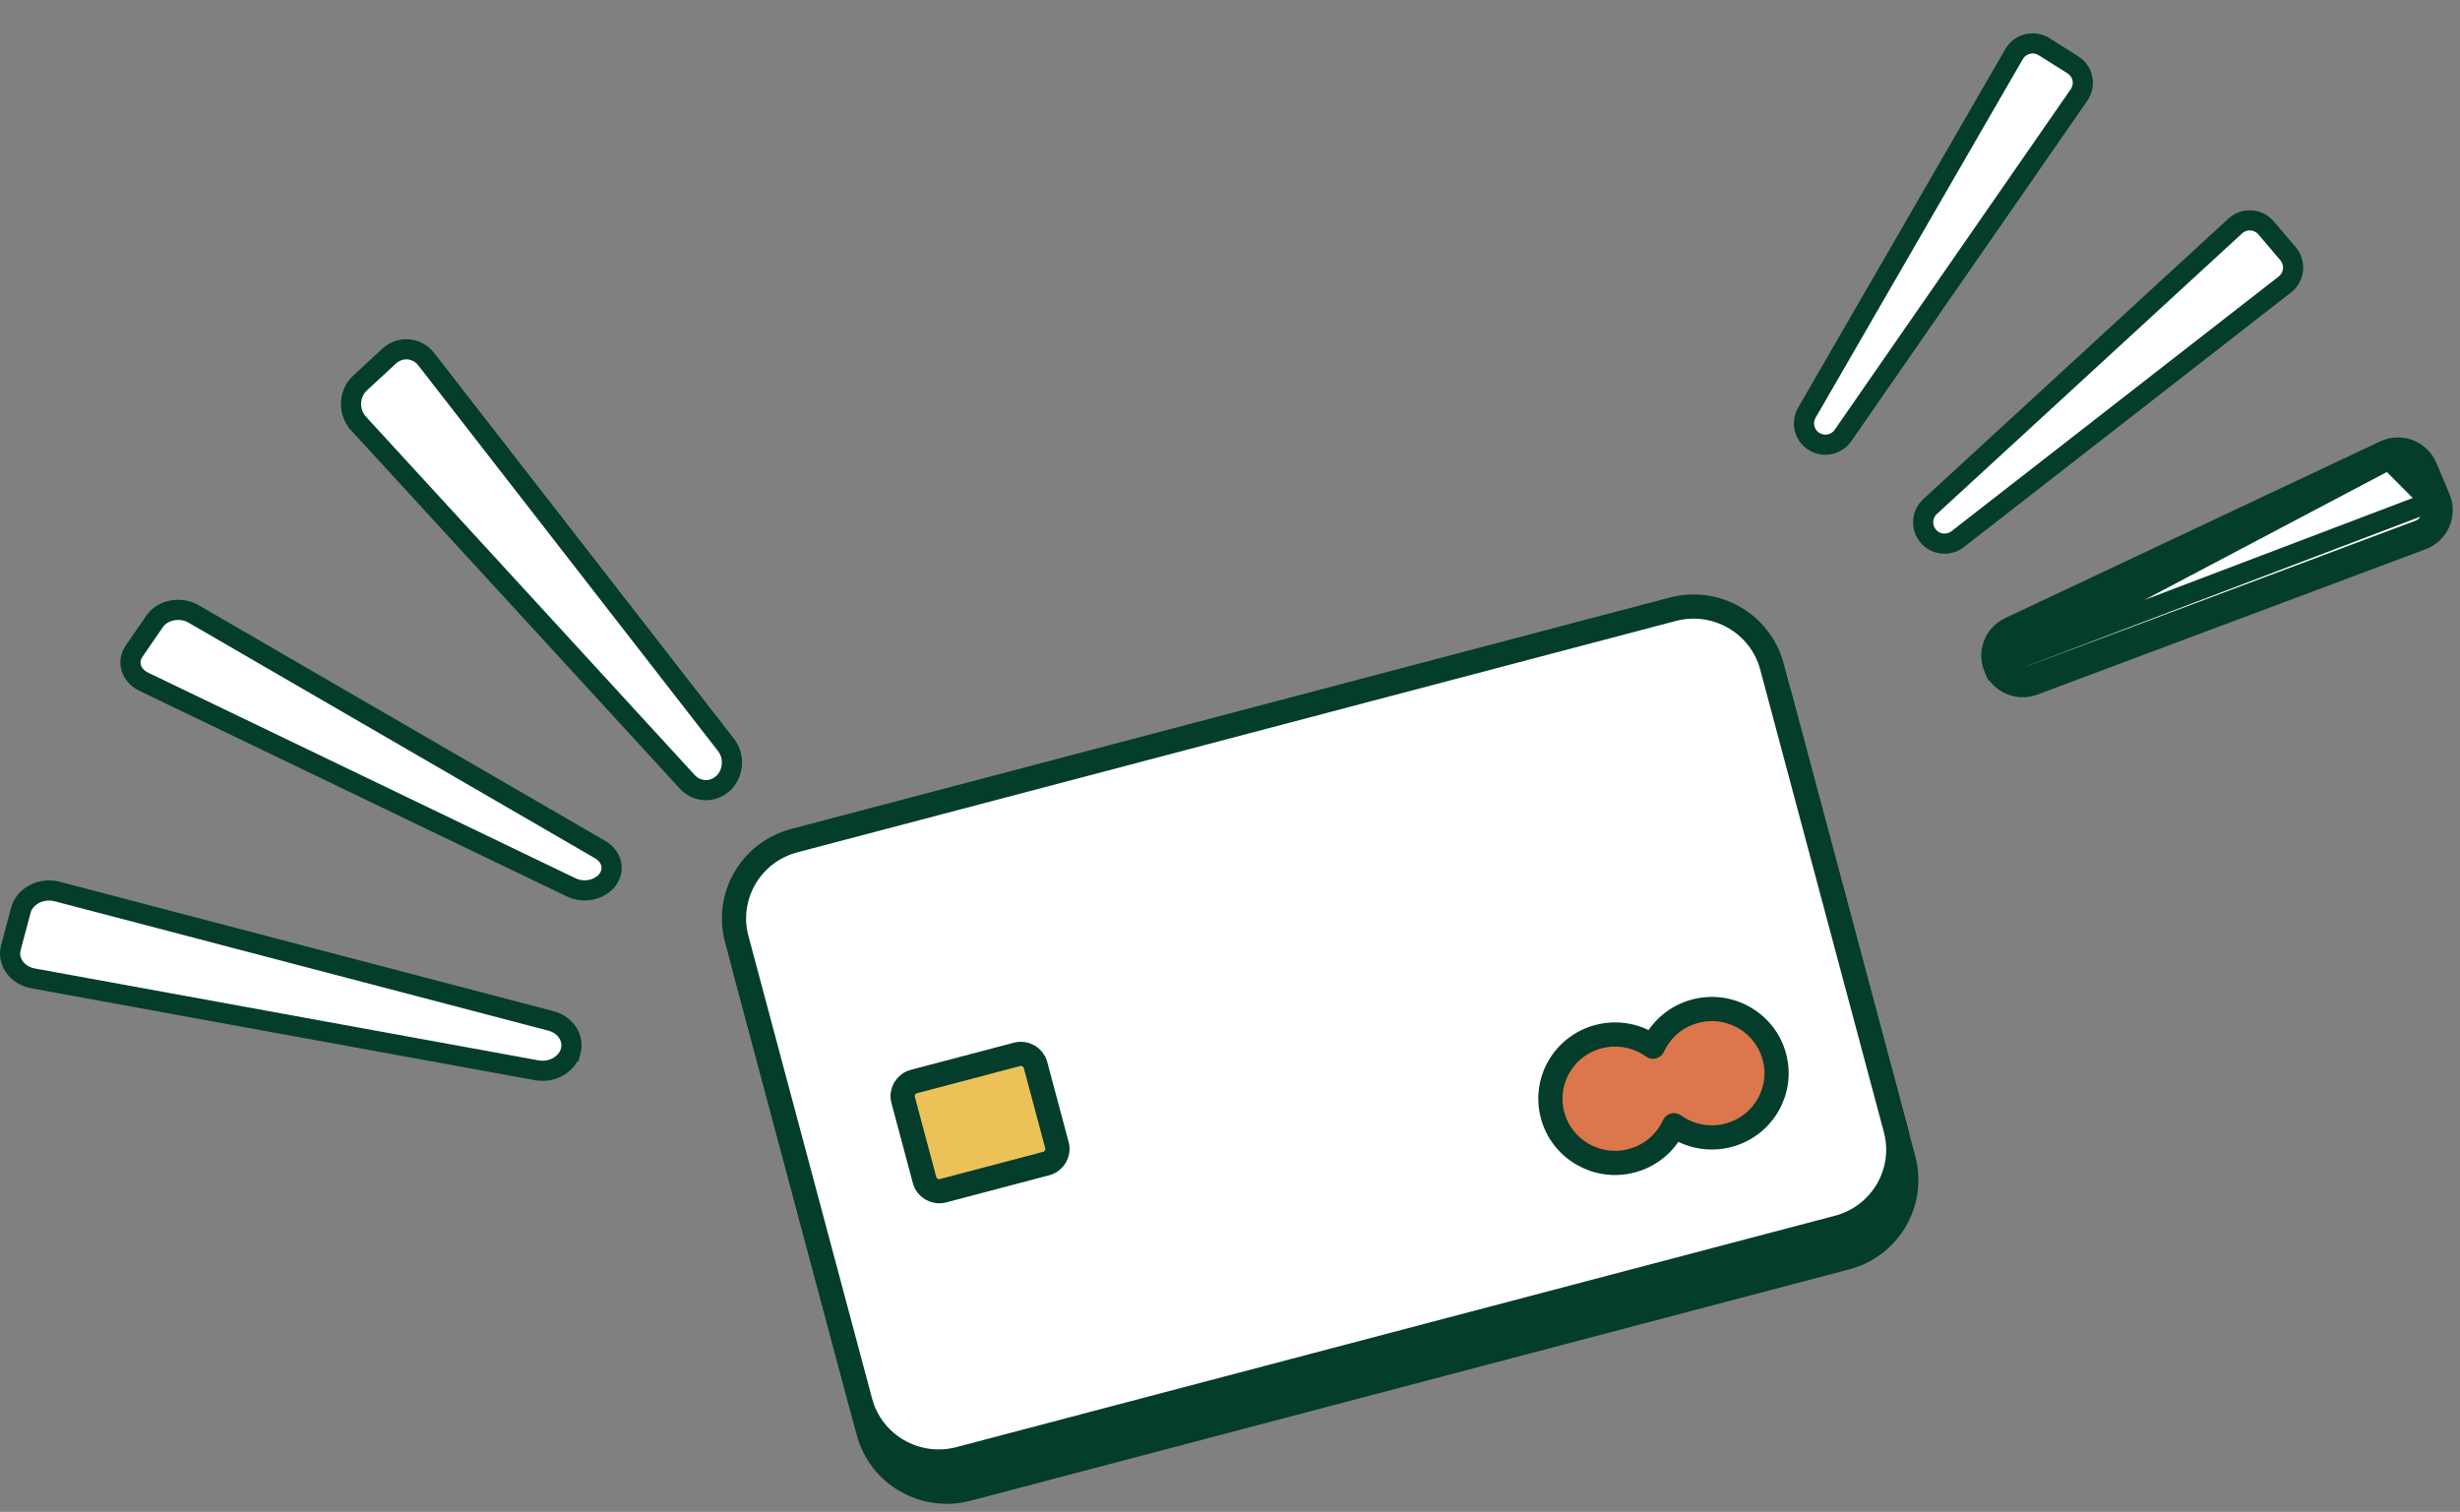
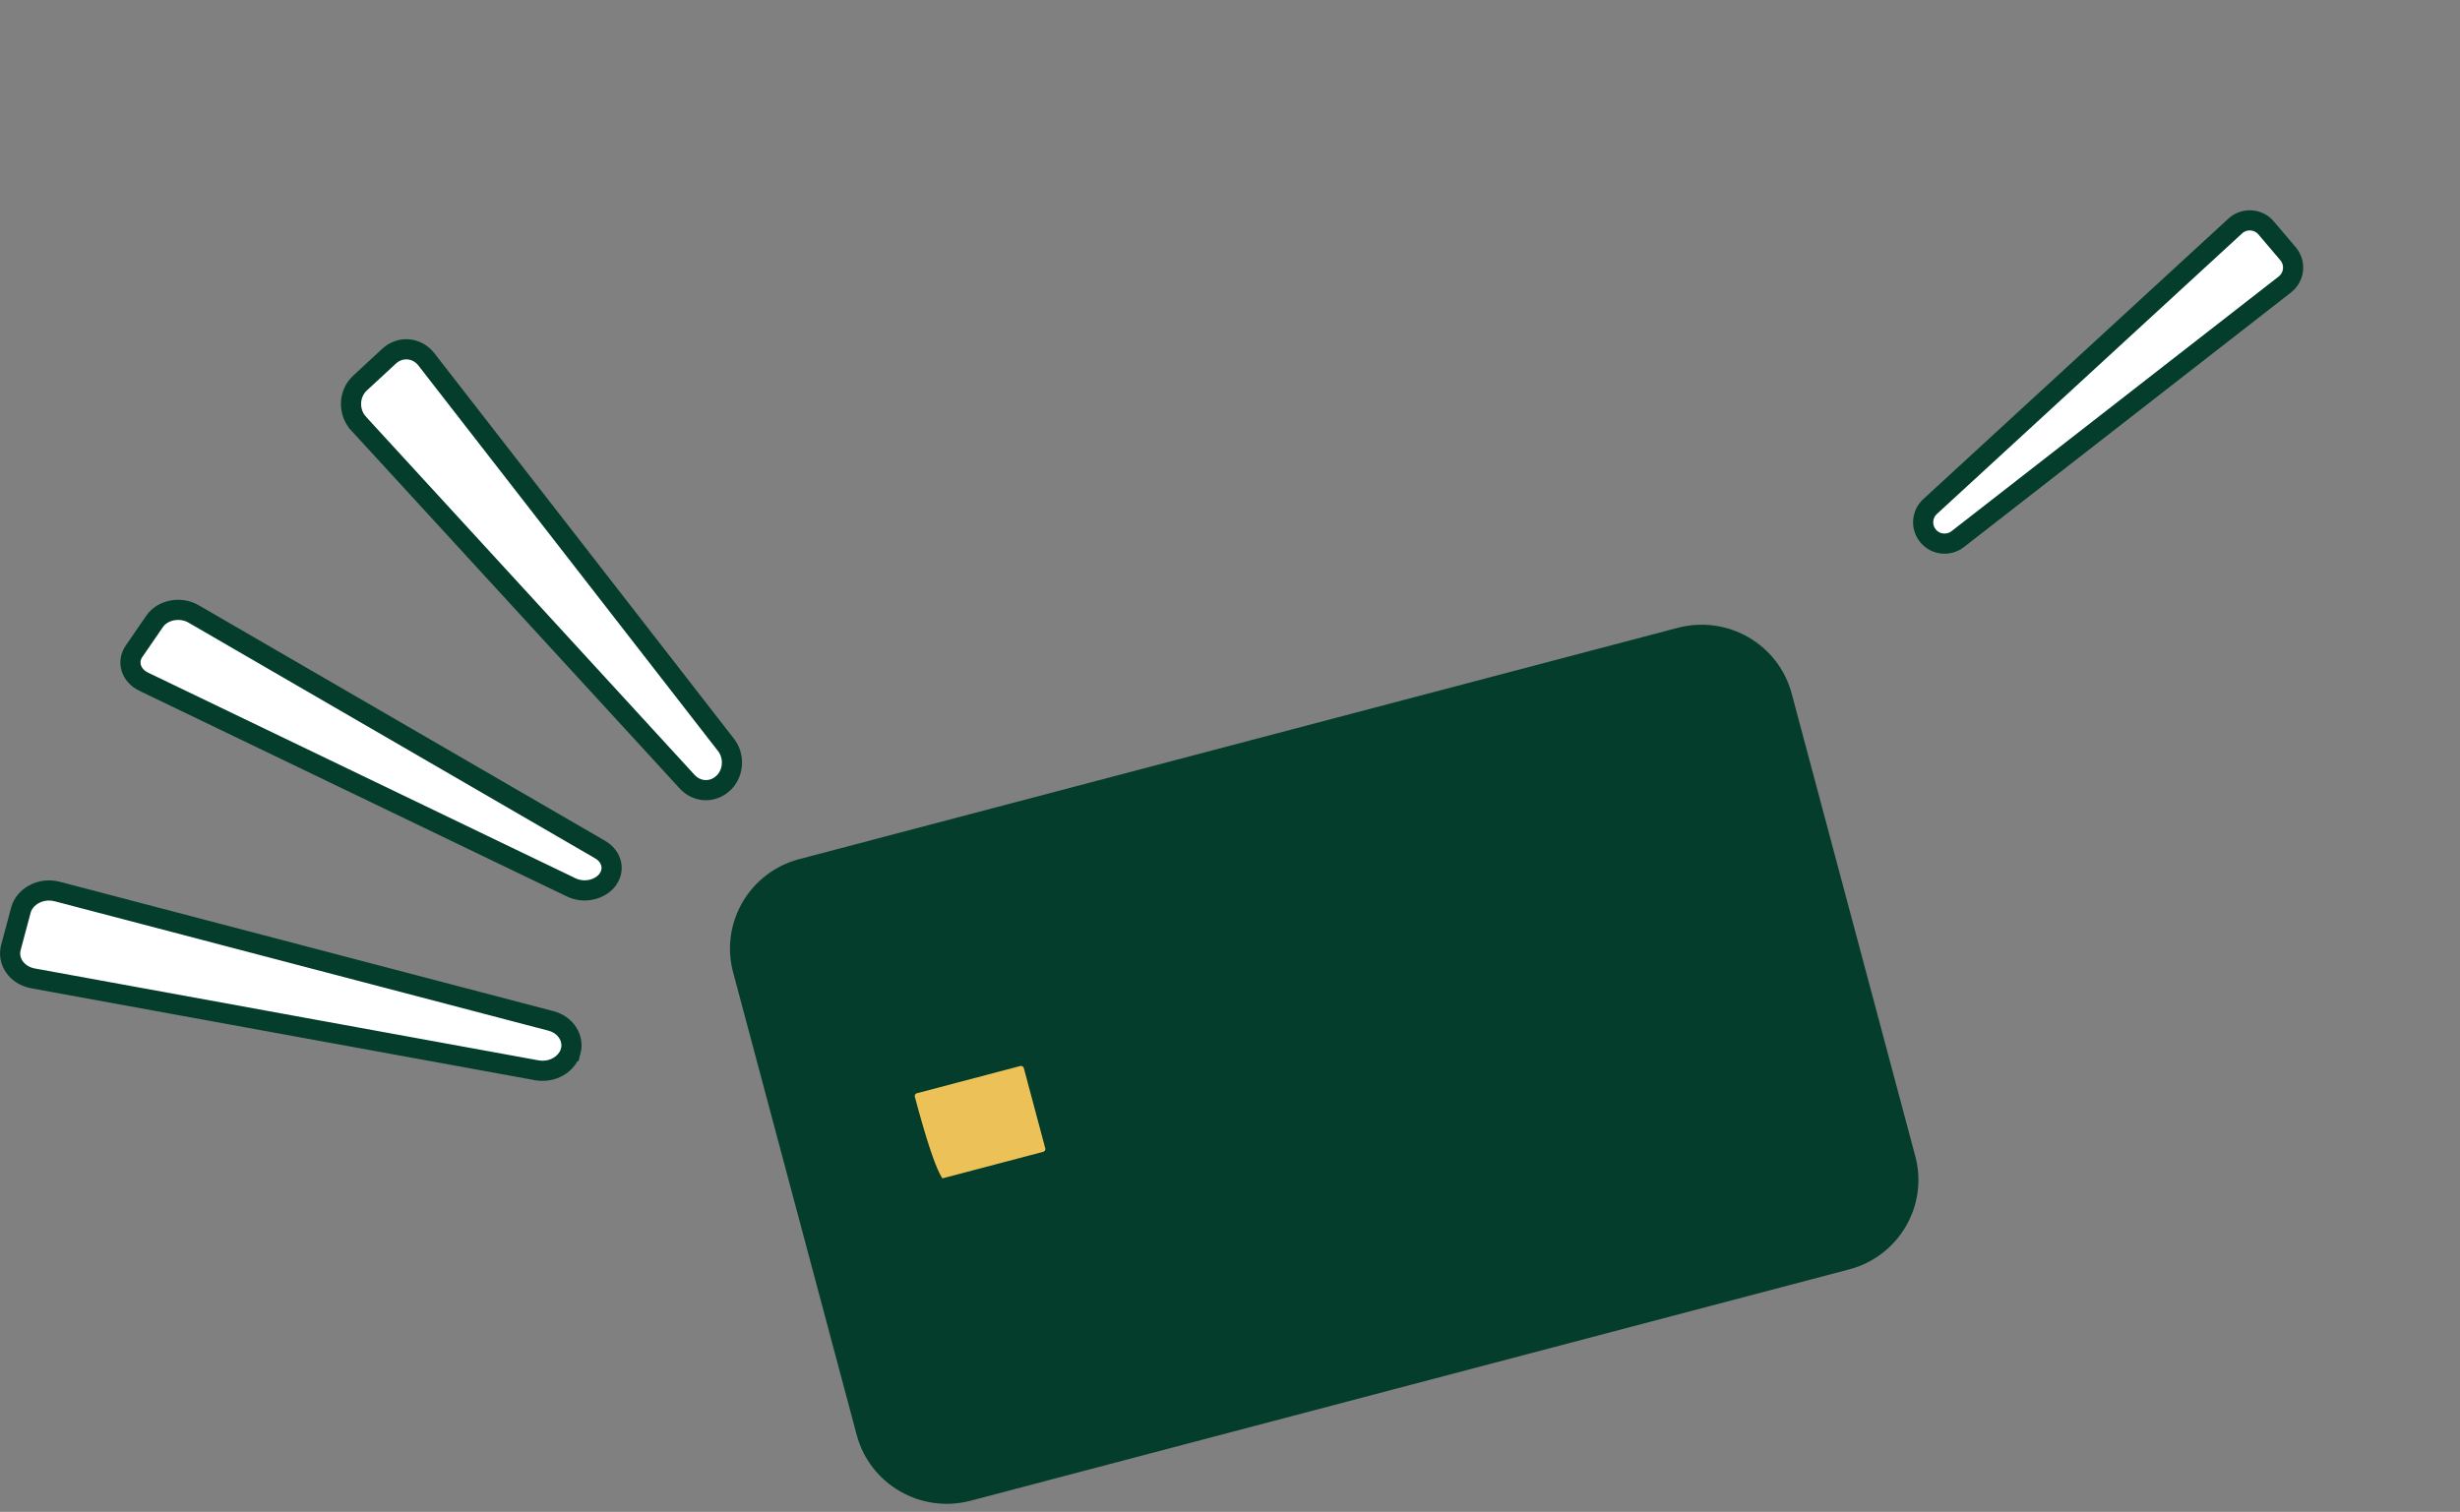
<svg xmlns="http://www.w3.org/2000/svg" width="122" height="75" viewBox="0 0 122 75" fill="none">
  <rect x="0" y="0" width="122" height="75" fill="#808080" stroke="none" />
  <path d="M7.14 33.824L7.139 33.824C6.464 33.499 6.299 32.813 6.646 32.309L6.646 32.309L7.673 30.816L7.673 30.816C8.05 30.267 8.93 30.068 9.597 30.453C9.597 30.453 9.597 30.453 9.597 30.453L29.756 42.141C30.354 42.488 30.484 43.127 30.157 43.602L30.115 43.663C29.739 44.139 28.968 44.327 28.326 44.019L7.14 33.824Z" fill="white" stroke="#043D2B" />
  <path d="M27.316 50.642C28.082 50.843 28.468 51.525 28.306 52.141L28.305 52.141C28.136 52.775 27.413 53.236 26.614 53.092C26.613 53.092 26.613 53.092 26.613 53.092L1.647 48.536L1.646 48.536C0.807 48.383 0.363 47.659 0.54 47.007L0.54 47.005L1.035 45.152L1.035 45.151C1.214 44.478 2.013 44.011 2.843 44.227C2.844 44.227 2.844 44.227 2.844 44.227L27.315 50.642C27.316 50.642 27.316 50.642 27.316 50.642Z" fill="white" stroke="#043D2B" />
  <path d="M36.005 36.952C36.432 37.501 36.388 38.303 35.924 38.798L35.856 38.86C35.341 39.337 34.564 39.306 34.083 38.782L17.775 21.003C17.775 21.003 17.775 21.003 17.775 21.002C17.257 20.435 17.292 19.522 17.853 19.004C17.853 19.004 17.853 19.004 17.853 19.004L19.3 17.665C19.301 17.664 19.301 17.664 19.301 17.664C19.849 17.161 20.679 17.227 21.146 17.827L36.005 36.952L36.005 36.952Z" fill="white" stroke="#043D2B" />
  <path d="M97.093 26.743C97.093 26.743 97.093 26.743 97.093 26.743C96.639 27.094 95.994 27.027 95.628 26.594C95.26 26.16 95.3 25.514 95.721 25.127C95.721 25.127 95.721 25.127 95.721 25.127L110.852 11.213C111.297 10.804 111.99 10.845 112.383 11.305C112.383 11.305 112.383 11.305 112.383 11.305L113.472 12.587C113.472 12.587 113.472 12.587 113.472 12.587C113.863 13.05 113.79 13.74 113.313 14.113C113.313 14.113 113.313 14.113 113.313 14.113L97.093 26.743Z" fill="white" stroke="#043D2B" />
-   <path d="M98.879 33.137C99.206 33.909 100.081 34.283 100.867 33.989L120.122 26.775C120.955 26.464 121.362 25.523 121.019 24.704M98.879 33.137L99.35 33.306L99.351 33.302L99.418 33.118L99.372 33.01M98.879 33.137L98.885 33.135L99.34 32.942C99.35 32.965 99.361 32.988 99.372 33.01M98.879 33.137L118.468 22.8M99.372 33.01C99.616 33.489 100.181 33.713 100.692 33.521L100.692 33.521L119.947 26.307L119.948 26.307C120.513 26.096 120.791 25.457 120.557 24.898L120.557 24.899L121.019 24.704M99.372 33.01L99.342 32.938C99.119 32.414 99.352 31.809 99.868 31.566L99.869 31.566L118.468 22.8M121.019 24.704L120.557 24.898M121.019 24.704L120.364 23.152C120.019 22.338 119.06 21.97 118.256 22.348L99.656 31.114C98.896 31.472 98.554 32.362 98.881 33.134L120.557 24.898M120.557 24.898L119.902 23.348C119.668 22.793 119.014 22.543 118.468 22.8M120.557 24.898L118.468 22.8" fill="white" stroke="#043D2B" />
-   <path d="M89.959 21.896L89.896 21.856C89.465 21.537 89.337 20.942 89.607 20.476L89.607 20.476L99.882 2.688L99.883 2.687C100.183 2.164 100.859 1.995 101.373 2.317C101.374 2.317 101.374 2.317 101.374 2.317L102.799 3.214C102.8 3.214 102.8 3.214 102.8 3.214C102.8 3.214 102.8 3.214 102.8 3.214C103.312 3.538 103.449 4.216 103.104 4.714L103.104 4.714L91.402 21.601L91.402 21.602C91.079 22.07 90.441 22.2 89.959 21.896Z" fill="white" stroke="#043D2B" />
  <path d="M91.549 62.392L47.983 73.866C45.839 74.43 43.636 73.162 43.067 71.029L36.937 48.078C36.369 45.949 37.645 43.762 39.794 43.198L83.36 31.724C85.505 31.16 87.708 32.428 88.276 34.561L94.406 57.511C94.975 59.641 93.698 61.828 91.549 62.392Z" fill="#043D2B" stroke="#043D2B" stroke-width="1.2" stroke-linecap="round" stroke-linejoin="round" />
-   <path d="M82.957 30.224L39.392 41.701C37.246 42.266 35.968 44.452 36.537 46.583L42.67 69.532C43.239 71.663 45.441 72.932 47.587 72.366L91.153 60.89C93.299 60.325 94.577 58.139 94.008 56.008L87.875 33.059C87.305 30.928 85.104 29.659 82.957 30.224Z" fill="white" stroke="#043D2B" stroke-width="1.2" stroke-linecap="round" stroke-linejoin="round" />
-   <path d="M84.074 50.161C83.105 50.416 82.361 51.085 81.976 51.924C81.225 51.383 80.24 51.17 79.274 51.425C77.562 51.877 76.542 53.62 76.997 55.32C77.453 57.021 79.208 58.033 80.921 57.581C81.89 57.326 82.634 56.657 83.019 55.819C83.77 56.36 84.755 56.572 85.72 56.317C87.433 55.865 88.453 54.122 87.998 52.422C87.542 50.722 85.787 49.709 84.074 50.161Z" fill="#DB764D" stroke="#043D2B" stroke-width="1.2" stroke-linecap="round" stroke-linejoin="round" />
-   <path d="M50.437 52.304L45.324 53.651C44.923 53.757 44.684 54.165 44.79 54.563L45.852 58.537C45.959 58.935 46.37 59.173 46.771 59.067L51.884 57.72C52.285 57.614 52.524 57.206 52.418 56.808L51.356 52.834C51.249 52.435 50.838 52.198 50.437 52.304Z" fill="#ECC258" stroke="#043D2B" stroke-width="1.2" stroke-linecap="round" stroke-linejoin="round" />
+   <path d="M50.437 52.304L45.324 53.651C44.923 53.757 44.684 54.165 44.79 54.563C45.959 58.935 46.37 59.173 46.771 59.067L51.884 57.72C52.285 57.614 52.524 57.206 52.418 56.808L51.356 52.834C51.249 52.435 50.838 52.198 50.437 52.304Z" fill="#ECC258" stroke="#043D2B" stroke-width="1.2" stroke-linecap="round" stroke-linejoin="round" />
</svg>